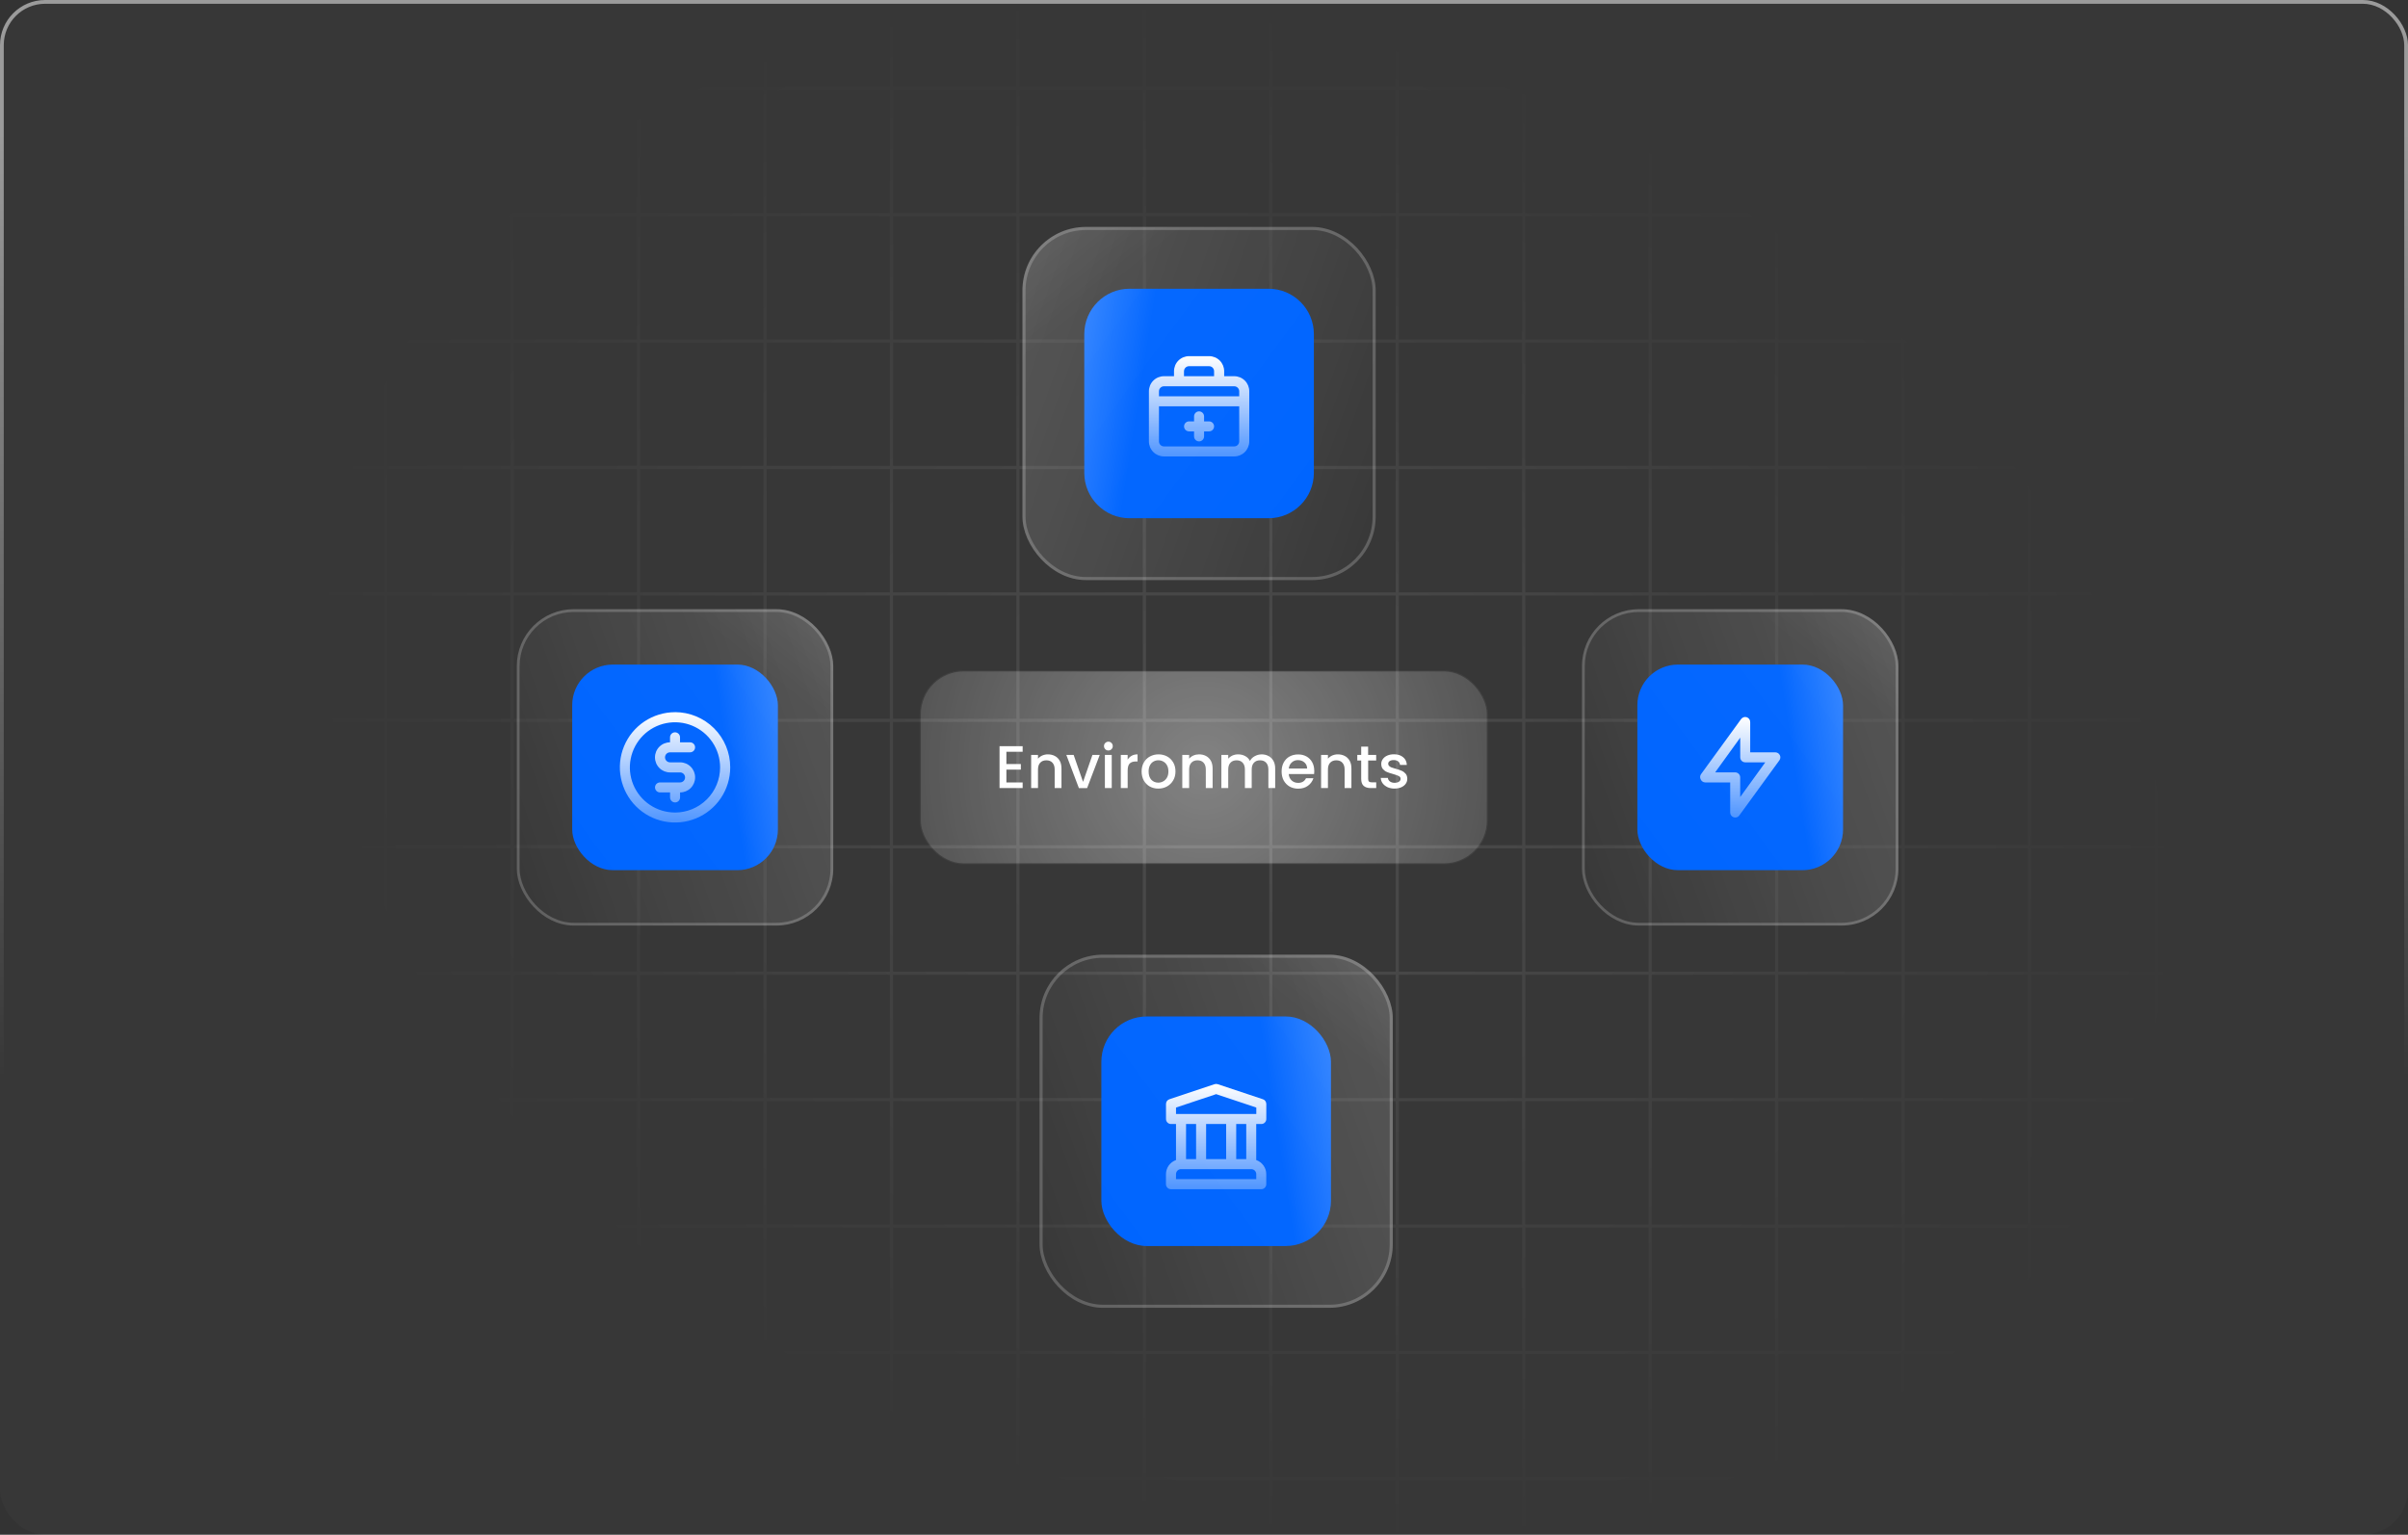
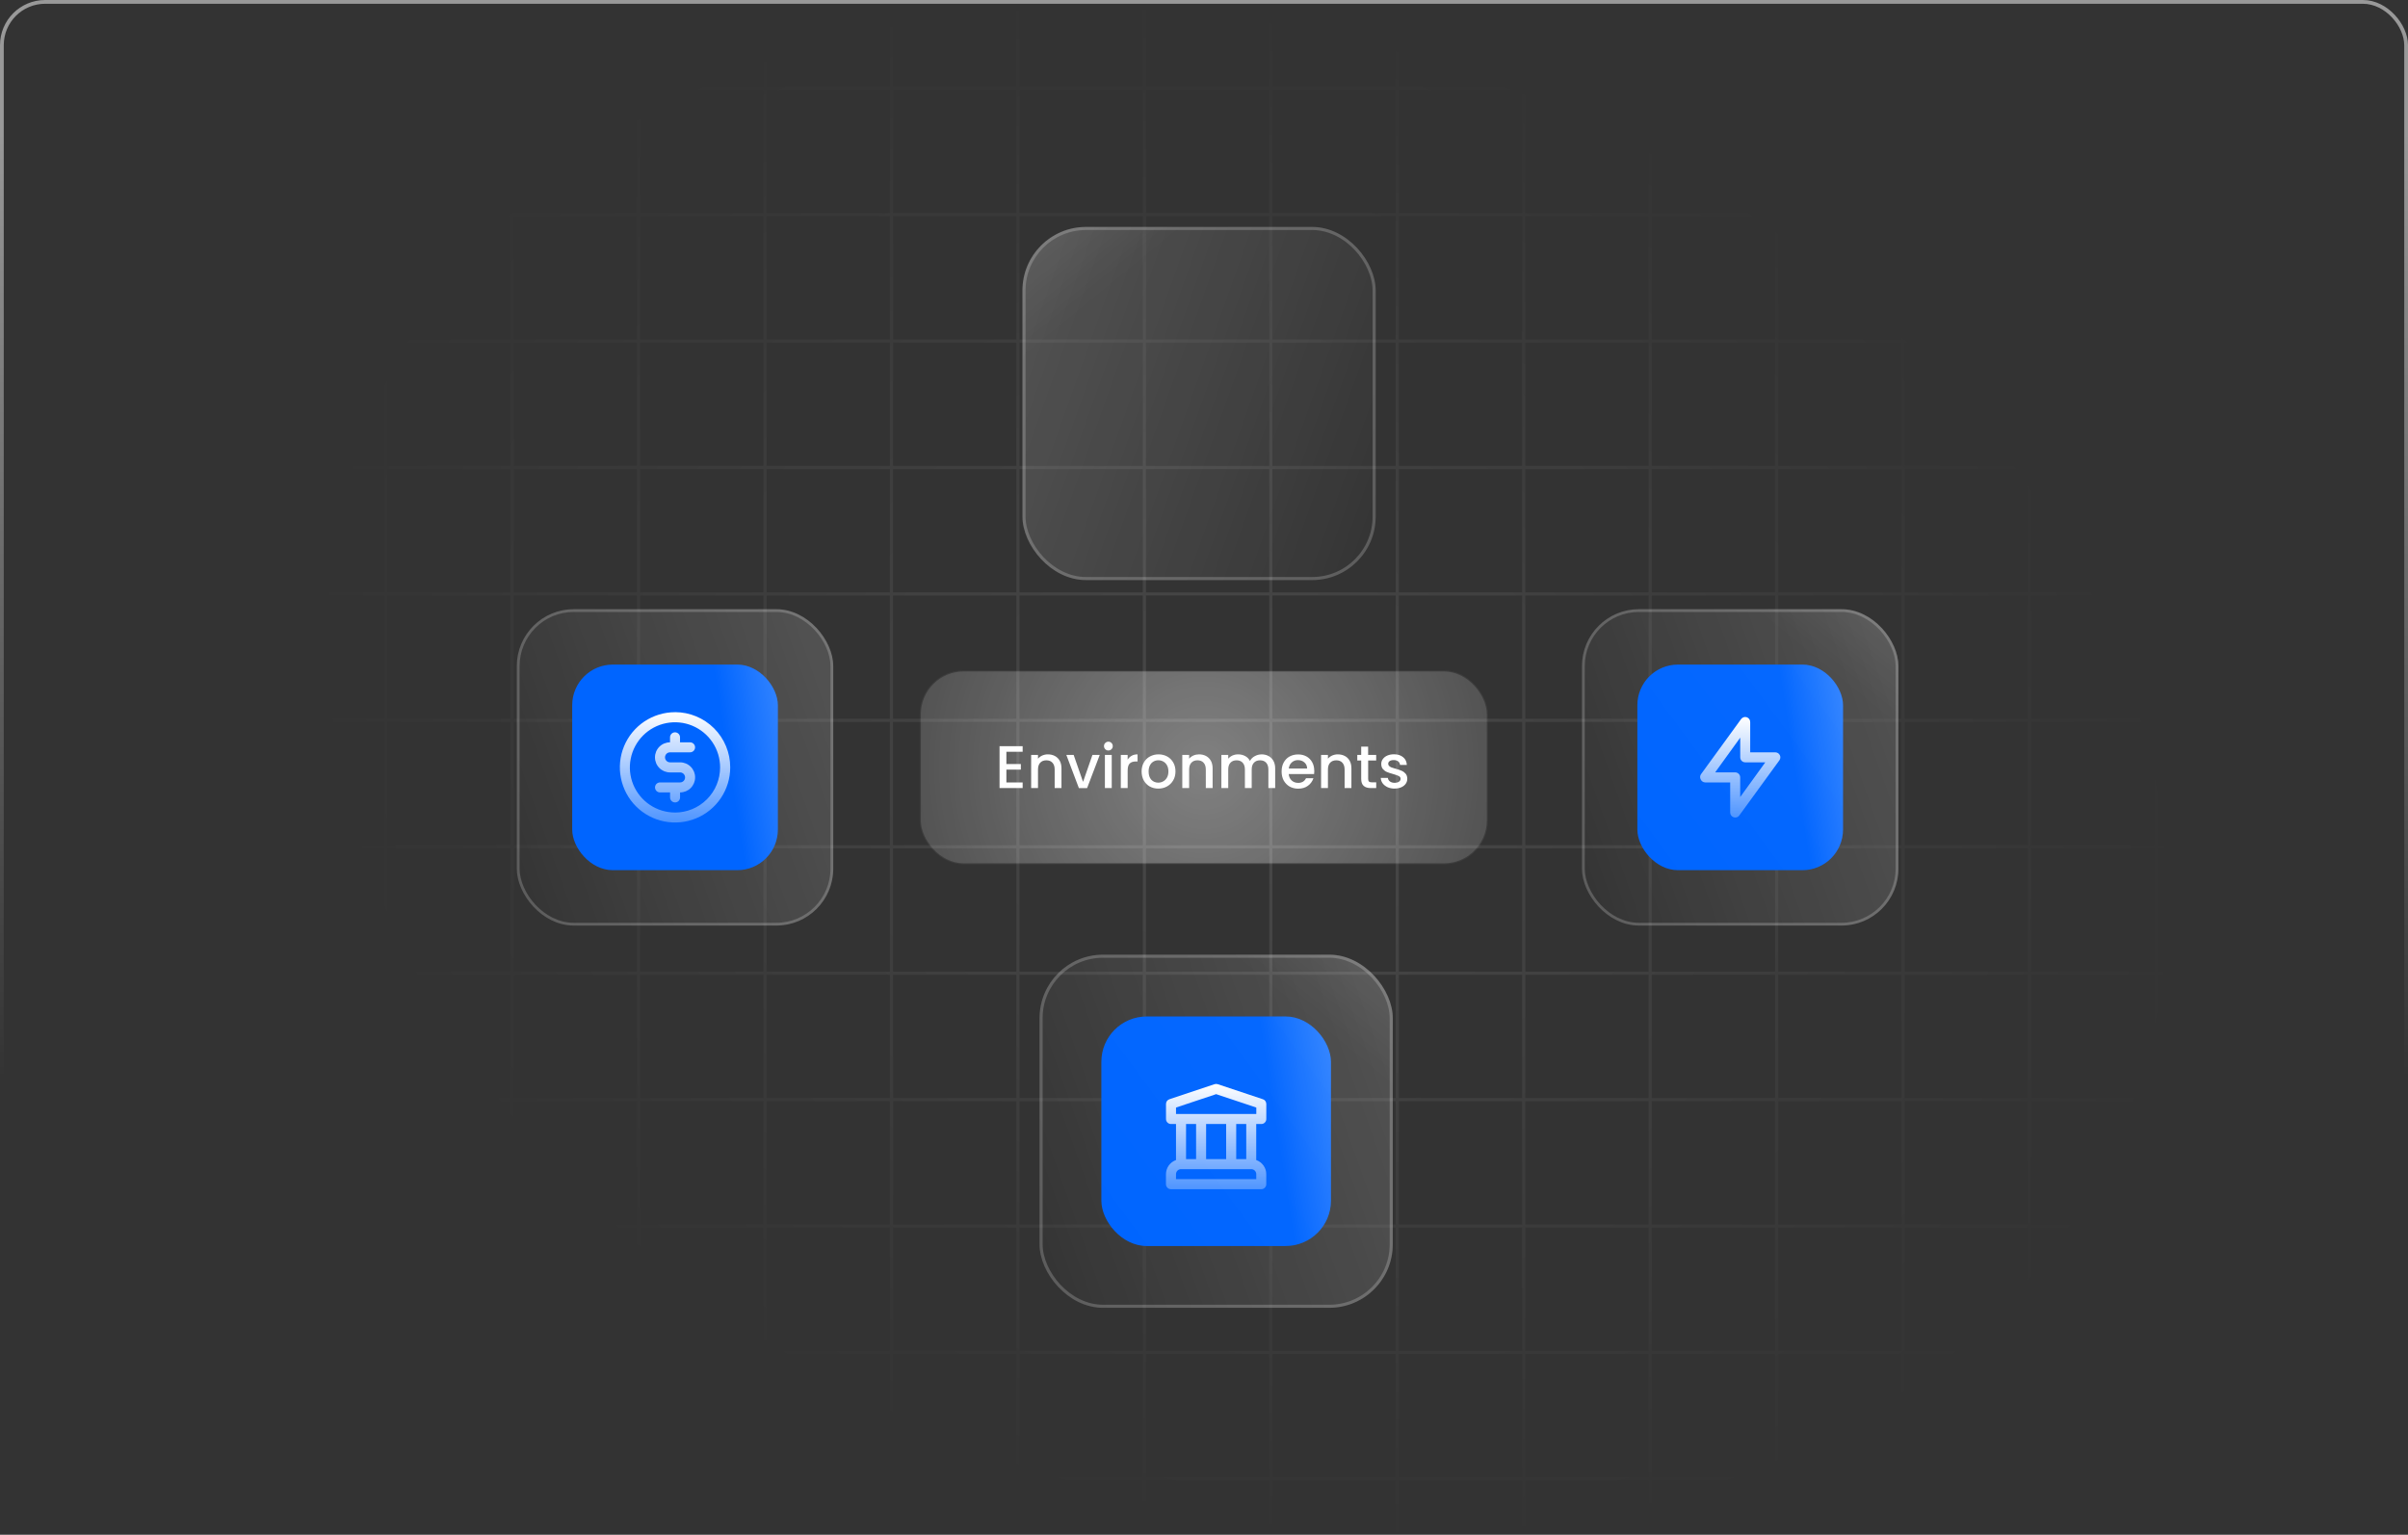
<svg xmlns="http://www.w3.org/2000/svg" id="Layer_1" viewBox="0 0 640 408">
  <rect x="0" y="0" width="640" height="408" fill="#333333" stroke="none" />
  <defs>
    <style>
      .cls-1, .cls-2, .cls-3, .cls-4 {
        fill: none;
      }

      .cls-5 {
        fill: url(#linear-gradient-19);
      }

      .cls-5, .cls-6, .cls-7, .cls-8, .cls-9, .cls-10, .cls-11, .cls-12, .cls-13 {
        fill-opacity: .5;
      }

      .cls-6 {
        fill: url(#linear-gradient-14);
      }

      .cls-7 {
        fill: url(#linear-gradient-17);
      }

      .cls-8 {
        fill: url(#linear-gradient-12);
      }

      .cls-14 {
        fill: url(#linear-gradient-18);
      }

      .cls-14, .cls-15, .cls-16, .cls-17 {
        fill-opacity: .05;
      }

      .cls-15 {
        fill: url(#linear-gradient-13);
      }

      .cls-18 {
        fill: url(#linear-gradient-16);
      }

      .cls-18, .cls-19, .cls-20, .cls-21 {
        fill-opacity: .3;
      }

      .cls-19 {
        fill: url(#linear-gradient-11);
      }

      .cls-22 {
        fill: url(#linear-gradient-5);
      }

      .cls-23 {
        fill: #0065ff;
      }

      .cls-2 {
        stroke-width: .74px;
      }

      .cls-2, .cls-3 {
        stroke: rgba(255, 255, 255, .2);
      }

      .cls-3 {
        stroke-width: .82px;
      }

      .cls-4 {
        stroke: url(#linear-gradient-21);
        stroke-opacity: .5;
      }

      .cls-24 {
        clip-path: url(#clippath-19);
      }

      .cls-25 {
        clip-path: url(#clippath-11);
      }

      .cls-26 {
        clip-path: url(#clippath-15);
      }

      .cls-27 {
        clip-path: url(#clippath-7);
      }

      .cls-28 {
        fill: #fff;
      }

      .cls-29 {
        fill: rgba(255, 255, 255, .05);
      }

      .cls-9 {
        fill: url(#radial-gradient-2);
      }

      .cls-30 {
        fill: url(#linear-gradient-10);
      }

      .cls-31 {
        fill: url(#linear-gradient-20);
      }

      .cls-32 {
        fill: url(#linear-gradient-15);
      }

      .cls-33 {
        fill: url(#radial-gradient);
        fill-opacity: .6;
        opacity: .6;
      }

      .cls-34 {
        fill: rgba(255, 255, 255, .02);
      }

      .cls-20 {
        fill: url(#linear-gradient);
      }

      .cls-35 {
        clip-path: url(#clippath);
      }

      .cls-21 {
        fill: url(#linear-gradient-6);
      }

      .cls-16 {
        fill: url(#linear-gradient-3);
      }

      .cls-17 {
        fill: url(#linear-gradient-8);
      }

      .cls-10 {
        fill: url(#linear-gradient-2);
      }

      .cls-11 {
        fill: url(#linear-gradient-4);
      }

      .cls-12 {
        fill: url(#linear-gradient-9);
      }

      .cls-13 {
        fill: url(#linear-gradient-7);
      }
    </style>
    <clipPath id="clippath">
      <rect class="cls-1" width="640" height="408" rx="12" ry="12" />
    </clipPath>
    <radialGradient id="radial-gradient" cx="-636.18" cy="744.6" fx="-636.18" fy="744.6" r="1" gradientTransform="translate(97495.8 195825.88) rotate(21.44) scale(254.56 -196.84)" gradientUnits="userSpaceOnUse">
      <stop offset="0" stop-color="#fff" stop-opacity=".3" />
      <stop offset="1" stop-color="#fff" stop-opacity="0" />
    </radialGradient>
    <clipPath id="clippath-1">
      <rect class="cls-1" x="244.46" y="178.21" width="151" height="51.58" rx="11.67" ry="11.67" />
    </clipPath>
    <radialGradient id="radial-gradient-2" cx="319.96" cy="204" fx="319.96" fy="204" r="114.69" gradientUnits="userSpaceOnUse">
      <stop offset="0" stop-color="#fff" stop-opacity=".7" />
      <stop offset="1" stop-color="#fff" stop-opacity="0" />
    </radialGradient>
    <clipPath id="clippath-4">
      <rect class="cls-1" x="137.36" y="161.95" width="84.1" height="84.1" rx="15.12" ry="15.12" />
    </clipPath>
    <linearGradient id="linear-gradient" x1="-1280.88" y1="383.92" x2="-1182.98" y2="349.13" gradientTransform="translate(-1056.54 571.95) rotate(-180)" gradientUnits="userSpaceOnUse">
      <stop offset="0" stop-color="#fff" stop-opacity=".5" />
      <stop offset="1" stop-color="#fff" stop-opacity="0" />
    </linearGradient>
    <linearGradient id="linear-gradient-2" x1="-1258.04" y1="394.89" x2="-1325.96" y2="477.74" gradientTransform="translate(-1056.54 571.95) rotate(-180)" gradientUnits="userSpaceOnUse">
      <stop offset="0" stop-color="#fff" stop-opacity="0" />
      <stop offset="1" stop-color="#fff" stop-opacity=".7" />
    </linearGradient>
    <clipPath id="clippath-7">
      <rect class="cls-1" x="152.08" y="176.67" width="54.66" height="54.66" rx="10.8" ry="10.8" />
    </clipPath>
    <linearGradient id="linear-gradient-3" x1="209.04" y1="227.76" x2="151.3" y2="185.35" gradientTransform="translate(0 410) scale(1 -1)" gradientUnits="userSpaceOnUse">
      <stop offset="0" stop-color="#fff" stop-opacity=".5" />
      <stop offset="1" stop-color="#fff" stop-opacity="0" />
    </linearGradient>
    <linearGradient id="linear-gradient-4" x1="193.53" y1="208.22" x2="222.35" y2="212.75" gradientTransform="translate(0 410) scale(1 -1)" gradientUnits="userSpaceOnUse">
      <stop offset="0" stop-color="#fff" stop-opacity="0" />
      <stop offset="1" stop-color="#fff" stop-opacity=".7" />
    </linearGradient>
    <linearGradient id="linear-gradient-5" x1="179.41" y1="178.33" x2="179.41" y2="220.67" gradientTransform="translate(0 410) scale(1 -1)" gradientUnits="userSpaceOnUse">
      <stop offset="0" stop-color="#fff" stop-opacity="0" />
      <stop offset="1" stop-color="#fff" />
    </linearGradient>
    <clipPath id="clippath-8">
      <rect class="cls-1" x="420.46" y="161.95" width="84.1" height="84.1" rx="15.12" ry="15.12" />
    </clipPath>
    <linearGradient id="linear-gradient-6" x1="-1280.88" y1="383.92" x2="-1182.98" y2="349.13" gradientTransform="translate(-773.44 571.95) rotate(-180)" gradientUnits="userSpaceOnUse">
      <stop offset="0" stop-color="#fff" stop-opacity=".5" />
      <stop offset="1" stop-color="#fff" stop-opacity="0" />
    </linearGradient>
    <linearGradient id="linear-gradient-7" x1="-1258.04" y1="394.89" x2="-1325.96" y2="477.74" gradientTransform="translate(-773.44 571.95) rotate(-180)" gradientUnits="userSpaceOnUse">
      <stop offset="0" stop-color="#fff" stop-opacity="0" />
      <stop offset="1" stop-color="#fff" stop-opacity=".7" />
    </linearGradient>
    <clipPath id="clippath-11">
      <rect class="cls-1" x="435.18" y="176.67" width="54.66" height="54.66" rx="10.8" ry="10.8" />
    </clipPath>
    <linearGradient id="linear-gradient-8" x1="492.14" y1="227.76" x2="434.4" y2="185.35" gradientTransform="translate(0 410) scale(1 -1)" gradientUnits="userSpaceOnUse">
      <stop offset="0" stop-color="#fff" stop-opacity=".5" />
      <stop offset="1" stop-color="#fff" stop-opacity="0" />
    </linearGradient>
    <linearGradient id="linear-gradient-9" x1="476.63" y1="208.22" x2="505.45" y2="212.75" gradientTransform="translate(0 410) scale(1 -1)" gradientUnits="userSpaceOnUse">
      <stop offset="0" stop-color="#fff" stop-opacity="0" />
      <stop offset="1" stop-color="#fff" stop-opacity=".7" />
    </linearGradient>
    <linearGradient id="linear-gradient-10" x1="462.52" y1="180.82" x2="462.52" y2="219.4" gradientTransform="translate(0 410) scale(1 -1)" gradientUnits="userSpaceOnUse">
      <stop offset="0" stop-color="#fff" stop-opacity="0" />
      <stop offset="1" stop-color="#fff" />
    </linearGradient>
    <clipPath id="clippath-12">
      <rect class="cls-1" x="271.75" y="60.33" width="93.88" height="93.88" rx="16.88" ry="16.88" />
    </clipPath>
    <linearGradient id="linear-gradient-11" x1="268.54" y1="320.55" x2="377.83" y2="281.72" gradientTransform="translate(0 410) scale(1 -1)" gradientUnits="userSpaceOnUse">
      <stop offset="0" stop-color="#fff" stop-opacity=".5" />
      <stop offset="1" stop-color="#fff" stop-opacity="0" />
    </linearGradient>
    <linearGradient id="linear-gradient-12" x1="294.04" y1="332.8" x2="218.21" y2="425.29" gradientTransform="translate(0 410) scale(1 -1)" gradientUnits="userSpaceOnUse">
      <stop offset="0" stop-color="#fff" stop-opacity="0" />
      <stop offset="1" stop-color="#fff" stop-opacity=".7" />
    </linearGradient>
    <clipPath id="clippath-15">
-       <path class="cls-1" d="M300.24,76.76h36.91c6.65,0,12.05,5.4,12.05,12.05v36.91c0,6.65-5.4,12.05-12.05,12.05h-36.91c-6.65,0-12.05-5.4-12.05-12.05v-36.91c0-6.65,5.4-12.05,12.05-12.05Z" />
-     </clipPath>
+       </clipPath>
    <linearGradient id="linear-gradient-13" x1="285.61" y1="327.03" x2="350.07" y2="279.69" gradientTransform="translate(0 410) scale(1 -1)" gradientUnits="userSpaceOnUse">
      <stop offset="0" stop-color="#fff" stop-opacity=".5" />
      <stop offset="1" stop-color="#fff" stop-opacity="0" />
    </linearGradient>
    <linearGradient id="linear-gradient-14" x1="302.93" y1="305.21" x2="270.75" y2="310.28" gradientTransform="translate(0 410) scale(1 -1)" gradientUnits="userSpaceOnUse">
      <stop offset="0" stop-color="#fff" stop-opacity="0" />
      <stop offset="1" stop-color="#fff" stop-opacity=".7" />
    </linearGradient>
    <linearGradient id="linear-gradient-15" x1="318.69" y1="276.83" x2="318.69" y2="315.32" gradientTransform="translate(0 410) scale(1 -1)" gradientUnits="userSpaceOnUse">
      <stop offset="0" stop-color="#fff" stop-opacity="0" />
      <stop offset="1" stop-color="#fff" />
    </linearGradient>
    <clipPath id="clippath-16">
      <rect class="cls-1" x="276.29" y="253.79" width="93.88" height="93.88" rx="16.88" ry="16.88" />
    </clipPath>
    <linearGradient id="linear-gradient-16" x1="-1281.21" y1="380.88" x2="-1171.93" y2="342.05" gradientTransform="translate(-907.83 663.79) rotate(-180)" gradientUnits="userSpaceOnUse">
      <stop offset="0" stop-color="#fff" stop-opacity=".5" />
      <stop offset="1" stop-color="#fff" stop-opacity="0" />
    </linearGradient>
    <linearGradient id="linear-gradient-17" x1="-1255.72" y1="393.13" x2="-1331.54" y2="485.62" gradientTransform="translate(-907.83 663.79) rotate(-180)" gradientUnits="userSpaceOnUse">
      <stop offset="0" stop-color="#fff" stop-opacity="0" />
      <stop offset="1" stop-color="#fff" stop-opacity=".7" />
    </linearGradient>
    <clipPath id="clippath-19">
      <rect class="cls-1" x="292.72" y="270.22" width="61.02" height="61.02" rx="12.05" ry="12.05" />
    </clipPath>
    <linearGradient id="linear-gradient-18" x1="356.31" y1="133.57" x2="291.85" y2="86.23" gradientTransform="translate(0 410) scale(1 -1)" gradientUnits="userSpaceOnUse">
      <stop offset="0" stop-color="#fff" stop-opacity=".5" />
      <stop offset="1" stop-color="#fff" stop-opacity="0" />
    </linearGradient>
    <linearGradient id="linear-gradient-19" x1="339" y1="111.76" x2="371.17" y2="116.82" gradientTransform="translate(0 410) scale(1 -1)" gradientUnits="userSpaceOnUse">
      <stop offset="0" stop-color="#fff" stop-opacity="0" />
      <stop offset="1" stop-color="#fff" stop-opacity=".7" />
    </linearGradient>
    <linearGradient id="linear-gradient-20" x1="323.23" y1="81.45" x2="323.23" y2="121.86" gradientTransform="translate(0 410) scale(1 -1)" gradientUnits="userSpaceOnUse">
      <stop offset="0" stop-color="#fff" stop-opacity="0" />
      <stop offset="1" stop-color="#fff" />
    </linearGradient>
    <linearGradient id="linear-gradient-21" x1="320" y1="410" x2="320" y2="123.46" gradientTransform="translate(0 410) scale(1 -1)" gradientUnits="userSpaceOnUse">
      <stop offset=".12" stop-color="#fff" />
      <stop offset="1" stop-color="#fff" stop-opacity="0" />
    </linearGradient>
  </defs>
  <g class="cls-35">
    <g>
-       <rect class="cls-34" width="640" height="408" rx="12" ry="12" />
      <path class="cls-33" d="M35.71-44.18h32.77v-42.96h.84v42.96h32.77v-42.96h.84v42.96h32.77v-42.96h.84v42.96h32.77v-42.96h.84v42.96h32.77v-42.96h.84v42.96h32.77v-42.96h.84v42.96h32.77v-42.96h.84v42.96h32.77v-42.96h.84v42.96h32.77v-42.96h.84v42.96h32.77v-42.96h.84v42.96h32.77v-42.96h.84v42.96h32.77v-42.96h.84v42.96h32.77v-42.96h.84v42.96h32.77v-42.96h.84v42.96h32.77v-42.96h.84v42.96h32.77v-42.96h.84v42.96h32.77v-42.96h.84v42.96h34.87v.84h-34.87V-10.57h34.87v.84h-34.87V23.04h34.87v.84h-34.87v32.77h34.87v.84h-34.87v32.77h34.87v.84h-34.87v32.77h34.87v.84h-34.87v32.77h34.87v.84h-34.87v32.77h34.87v.84h-34.87v32.77h34.87v.84h-34.87v32.77h34.87v.84h-34.87v32.77h34.87v.84h-34.87v32.77h34.87v.84h-34.87v32.77h34.87v.84h-34.87v32.77h34.87v.84h-34.87v32.77h34.87v.84h-34.87v45.26h-.84v-45.26h-32.77v45.26h-.84v-45.26h-32.77v45.26h-.84v-45.26h-32.77v45.26h-.84v-45.26h-32.77v45.26h-.84v-45.26h-32.77v45.26h-.84v-45.26h-32.77v45.26h-.84v-45.26h-32.77v45.26h-.84v-45.26h-32.77v45.26h-.84v-45.26h-32.77v45.26h-.84v-45.26h-32.77v45.26h-.84v-45.26h-32.77v45.26h-.84v-45.26h-32.77v45.26h-.84v-45.26h-32.77v45.26h-.84v-45.26h-32.77v45.26h-.84v-45.26h-32.77v45.26h-.84v-45.26h-32.77v45.26h-.84v-45.26h-32.77v45.26h-.84v-45.26H0v-.84h34.87v-32.77H0v-.84h34.87v-32.77H0v-.84h34.87v-32.77H0v-.84h34.87v-32.77H0v-.84h34.87v-32.77H0v-.84h34.87v-32.77H0v-.84h34.87v-32.77H0v-.84h34.87v-32.77H0v-.84h34.87v-32.77H0v-.84h34.87v-32.77H0v-.84h34.87v-32.77H0v-.84h34.87V23.88H0v-.84h34.87V-9.73H0v-.84h34.87v-32.77H0v-.84h34.87v-42.96h.84v42.96ZM35.71,426.34h32.77v-32.77h-32.77v32.77ZM69.32,426.34h32.77v-32.77h-32.77v32.77ZM102.92,426.34h32.77v-32.77h-32.77v32.77ZM136.53,426.34h32.77v-32.77h-32.77v32.77ZM170.14,426.34h32.77v-32.77h-32.77v32.77ZM203.75,426.34h32.77v-32.77h-32.77v32.77ZM237.36,426.34h32.77v-32.77h-32.77v32.77ZM270.97,426.34h32.77v-32.77h-32.77v32.77ZM304.58,426.34h32.77v-32.77h-32.77v32.77ZM338.18,426.34h32.77v-32.77h-32.77v32.77ZM371.79,426.34h32.77v-32.77h-32.77v32.77ZM405.4,426.34h32.77v-32.77h-32.77v32.77ZM439.01,426.34h32.77v-32.77h-32.77v32.77ZM472.62,426.34h32.77v-32.77h-32.77v32.77ZM506.23,426.34h32.77v-32.77h-32.77v32.77ZM539.83,426.34h32.77v-32.77h-32.77v32.77ZM573.44,426.34h32.77v-32.77h-32.77v32.77ZM35.71,392.73h32.77v-32.77h-32.77v32.77ZM69.32,392.73h32.77v-32.77h-32.77v32.77ZM102.92,392.73h32.77v-32.77h-32.77v32.77ZM136.53,392.73h32.77v-32.77h-32.77v32.77ZM170.14,392.73h32.77v-32.77h-32.77v32.77ZM203.75,392.73h32.77v-32.77h-32.77v32.77ZM237.36,392.73h32.77v-32.77h-32.77v32.77ZM270.97,392.73h32.77v-32.77h-32.77v32.77ZM304.58,392.73h32.77v-32.77h-32.77v32.77ZM338.18,392.73h32.77v-32.77h-32.77v32.77ZM371.79,392.73h32.77v-32.77h-32.77v32.77ZM405.4,392.73h32.77v-32.77h-32.77v32.77ZM439.01,392.73h32.77v-32.77h-32.77v32.77ZM472.62,392.73h32.77v-32.77h-32.77v32.77ZM506.23,392.73h32.77v-32.77h-32.77v32.77ZM539.83,392.73h32.77v-32.77h-32.77v32.77ZM573.44,392.73h32.77v-32.77h-32.77v32.77ZM35.71,359.12h32.77v-32.77h-32.77v32.77ZM69.32,359.12h32.77v-32.77h-32.77v32.77ZM102.92,359.12h32.77v-32.77h-32.77v32.77ZM136.53,359.12h32.77v-32.77h-32.77v32.77ZM170.14,359.12h32.77v-32.77h-32.77v32.77ZM203.75,359.12h32.77v-32.77h-32.77v32.77ZM237.36,359.12h32.77v-32.77h-32.77v32.77ZM270.97,359.12h32.77v-32.77h-32.77v32.77ZM304.58,359.12h32.77v-32.77h-32.77v32.77ZM338.18,359.12h32.77v-32.77h-32.77v32.77ZM371.79,359.12h32.77v-32.77h-32.77v32.77ZM405.4,359.12h32.77v-32.77h-32.77v32.77ZM439.01,359.12h32.77v-32.77h-32.77v32.77ZM472.62,359.12h32.77v-32.77h-32.77v32.77ZM506.23,359.12h32.77v-32.77h-32.77v32.77ZM539.83,359.12h32.77v-32.77h-32.77v32.77ZM573.44,359.12h32.77v-32.77h-32.77v32.77ZM35.71,325.51h32.77v-32.77h-32.77v32.77ZM69.32,325.51h32.77v-32.77h-32.77v32.77ZM102.92,325.51h32.77v-32.77h-32.77v32.77ZM136.53,325.51h32.77v-32.77h-32.77v32.77ZM170.14,325.51h32.77v-32.77h-32.77v32.77ZM203.75,325.51h32.77v-32.77h-32.77v32.77ZM237.36,325.51h32.77v-32.77h-32.77v32.77ZM270.97,325.51h32.77v-32.77h-32.77v32.77ZM304.58,325.51h32.77v-32.77h-32.77v32.77ZM338.18,325.51h32.77v-32.77h-32.77v32.77ZM371.79,325.51h32.77v-32.77h-32.77v32.77ZM405.4,325.51h32.77v-32.77h-32.77v32.77ZM439.01,325.51h32.77v-32.77h-32.77v32.77ZM472.62,325.51h32.77v-32.77h-32.77v32.77ZM506.23,325.51h32.77v-32.77h-32.77v32.77ZM539.83,325.51h32.77v-32.77h-32.77v32.77ZM573.44,325.51h32.77v-32.77h-32.77v32.77ZM35.71,291.91h32.77v-32.77h-32.77v32.77ZM69.32,291.91h32.77v-32.77h-32.77v32.77ZM102.92,291.91h32.77v-32.77h-32.77v32.77ZM136.53,291.91h32.77v-32.77h-32.77v32.77ZM170.14,291.91h32.77v-32.77h-32.77v32.77ZM203.75,291.91h32.77v-32.77h-32.77v32.77ZM237.36,291.91h32.77v-32.77h-32.77v32.77ZM270.97,291.91h32.77v-32.77h-32.77v32.77ZM304.58,291.91h32.77v-32.77h-32.77v32.77ZM338.18,291.91h32.77v-32.77h-32.77v32.77ZM371.79,291.91h32.77v-32.77h-32.77v32.77ZM405.4,291.91h32.77v-32.77h-32.77v32.77ZM439.01,291.91h32.77v-32.77h-32.77v32.77ZM472.62,291.91h32.77v-32.77h-32.77v32.77ZM506.23,291.91h32.77v-32.77h-32.77v32.77ZM539.83,291.91h32.77v-32.77h-32.77v32.77ZM573.44,291.91h32.77v-32.77h-32.77v32.77ZM35.71,258.3h32.77v-32.77h-32.77v32.77ZM69.32,258.3h32.77v-32.77h-32.77v32.77ZM102.92,258.3h32.77v-32.77h-32.77v32.77ZM136.53,258.3h32.77v-32.77h-32.77v32.77ZM170.14,258.3h32.77v-32.77h-32.77v32.77ZM203.75,258.3h32.77v-32.77h-32.77v32.77ZM237.36,258.3h32.77v-32.77h-32.77v32.77ZM270.97,258.3h32.77v-32.77h-32.77v32.77ZM304.58,258.3h32.77v-32.77h-32.77v32.77ZM338.18,258.3h32.77v-32.77h-32.77v32.77ZM371.79,258.3h32.77v-32.77h-32.77v32.77ZM405.4,258.3h32.77v-32.77h-32.77v32.77ZM439.01,258.3h32.77v-32.77h-32.77v32.77ZM472.62,258.3h32.77v-32.77h-32.77v32.77ZM506.23,258.3h32.77v-32.77h-32.77v32.77ZM539.83,258.3h32.77v-32.77h-32.77v32.77ZM573.44,258.3h32.77v-32.77h-32.77v32.77ZM35.71,224.69h32.77v-32.77h-32.77v32.77ZM69.32,224.69h32.77v-32.77h-32.77v32.77ZM102.92,224.69h32.77v-32.77h-32.77v32.77ZM136.53,224.69h32.77v-32.77h-32.77v32.77ZM170.14,224.69h32.77v-32.77h-32.77v32.77ZM203.75,224.69h32.77v-32.77h-32.77v32.77ZM237.36,224.69h32.77v-32.77h-32.77v32.77ZM270.97,224.69h32.77v-32.77h-32.77v32.77ZM304.58,224.69h32.77v-32.77h-32.77v32.77ZM338.18,224.69h32.77v-32.77h-32.77v32.77ZM371.79,224.69h32.77v-32.77h-32.77v32.77ZM405.4,224.69h32.77v-32.77h-32.77v32.77ZM439.01,224.69h32.77v-32.77h-32.77v32.77ZM472.62,224.69h32.77v-32.77h-32.77v32.77ZM506.23,224.69h32.77v-32.77h-32.77v32.77ZM539.83,224.69h32.77v-32.77h-32.77v32.77ZM573.44,224.69h32.77v-32.77h-32.77v32.77ZM35.71,191.08h32.77v-32.77h-32.77v32.77ZM69.32,191.08h32.77v-32.77h-32.77v32.77ZM102.92,191.08h32.77v-32.77h-32.77v32.77ZM136.53,191.08h32.77v-32.77h-32.77v32.77ZM170.14,191.08h32.77v-32.77h-32.77v32.77ZM203.75,191.08h32.77v-32.77h-32.77v32.77ZM237.36,191.08h32.77v-32.77h-32.77v32.77ZM270.97,191.08h32.77v-32.77h-32.77v32.77ZM304.58,191.08h32.77v-32.77h-32.77v32.77ZM338.18,191.08h32.77v-32.77h-32.77v32.77ZM371.79,191.08h32.77v-32.77h-32.77v32.77ZM405.4,191.08h32.77v-32.77h-32.77v32.77ZM439.01,191.08h32.77v-32.77h-32.77v32.77ZM472.62,191.08h32.77v-32.77h-32.77v32.77ZM506.23,191.08h32.77v-32.77h-32.77v32.77ZM539.83,191.08h32.77v-32.77h-32.77v32.77ZM573.44,191.08h32.77v-32.77h-32.77v32.77ZM35.71,157.47h32.77v-32.77h-32.77v32.77ZM69.32,157.47h32.77v-32.77h-32.77v32.77ZM102.92,157.47h32.77v-32.77h-32.77v32.77ZM136.53,157.47h32.77v-32.77h-32.77v32.77ZM170.14,157.47h32.77v-32.77h-32.77v32.77ZM203.75,157.47h32.77v-32.77h-32.77v32.77ZM237.36,157.47h32.77v-32.77h-32.77v32.77ZM270.97,157.47h32.77v-32.77h-32.77v32.77ZM304.58,157.47h32.77v-32.77h-32.77v32.77ZM338.18,157.47h32.77v-32.77h-32.77v32.77ZM371.79,157.47h32.77v-32.77h-32.77v32.77ZM405.4,157.47h32.77v-32.77h-32.77v32.77ZM439.01,157.47h32.77v-32.77h-32.77v32.77ZM472.62,157.47h32.77v-32.77h-32.77v32.77ZM506.23,157.47h32.77v-32.77h-32.77v32.77ZM539.83,157.47h32.77v-32.77h-32.77v32.77ZM573.44,157.47h32.77v-32.77h-32.77v32.77ZM35.71,123.86h32.77v-32.77h-32.77v32.77ZM69.32,123.86h32.77v-32.77h-32.77v32.77ZM102.92,123.86h32.77v-32.77h-32.77v32.77ZM136.53,123.86h32.77v-32.77h-32.77v32.77ZM170.14,123.86h32.77v-32.77h-32.77v32.77ZM203.75,123.86h32.77v-32.77h-32.77v32.77ZM237.36,123.86h32.77v-32.77h-32.77v32.77ZM270.97,123.86h32.77v-32.77h-32.77v32.77ZM304.58,123.86h32.77v-32.77h-32.77v32.77ZM338.18,123.86h32.77v-32.77h-32.77v32.77ZM371.79,123.86h32.77v-32.77h-32.77v32.77ZM405.4,123.86h32.77v-32.77h-32.77v32.77ZM439.01,123.86h32.77v-32.77h-32.77v32.77ZM472.62,123.86h32.77v-32.77h-32.77v32.77ZM506.23,123.86h32.77v-32.77h-32.77v32.77ZM539.83,123.86h32.77v-32.77h-32.77v32.77ZM573.44,123.86h32.77v-32.77h-32.77v32.77ZM35.71,90.25h32.77v-32.77h-32.77v32.77ZM69.32,90.25h32.77v-32.77h-32.77v32.77ZM102.92,90.25h32.77v-32.77h-32.77v32.77ZM136.53,90.25h32.77v-32.77h-32.77v32.77ZM170.14,90.25h32.77v-32.77h-32.77v32.77ZM203.75,90.25h32.77v-32.77h-32.77v32.77ZM237.36,90.25h32.77v-32.77h-32.77v32.77ZM270.97,90.25h32.77v-32.77h-32.77v32.77ZM304.58,90.25h32.77v-32.77h-32.77v32.77ZM338.18,90.25h32.77v-32.77h-32.77v32.77ZM371.79,90.25h32.77v-32.77h-32.77v32.77ZM405.4,90.25h32.77v-32.77h-32.77v32.77ZM439.01,90.25h32.77v-32.77h-32.77v32.77ZM472.62,90.25h32.77v-32.77h-32.77v32.77ZM506.23,90.25h32.77v-32.77h-32.77v32.77ZM539.83,90.25h32.77v-32.77h-32.77v32.77ZM573.44,90.25h32.77v-32.77h-32.77v32.77ZM35.71,56.65h32.77V23.88h-32.77v32.77ZM69.32,56.65h32.77V23.88h-32.77v32.77ZM102.92,56.65h32.77V23.88h-32.77v32.77ZM136.53,56.65h32.77V23.88h-32.77v32.77ZM170.14,56.65h32.77V23.88h-32.77v32.77ZM203.75,56.65h32.77V23.88h-32.77v32.77ZM237.36,56.65h32.77V23.88h-32.77v32.77ZM270.97,56.65h32.77V23.88h-32.77v32.77ZM304.58,56.65h32.77V23.88h-32.77v32.77ZM338.18,56.65h32.77V23.88h-32.77v32.77ZM371.79,56.65h32.77V23.88h-32.77v32.77ZM405.4,56.65h32.77V23.88h-32.77v32.77ZM439.01,56.65h32.77V23.88h-32.77v32.77ZM472.62,56.65h32.77V23.88h-32.77v32.77ZM506.23,56.65h32.77V23.88h-32.77v32.77ZM539.83,56.65h32.77V23.88h-32.77v32.77ZM573.44,56.65h32.77V23.88h-32.77v32.77ZM35.71,23.04h32.77V-9.73h-32.77V23.04ZM69.32,23.04h32.77V-9.73h-32.77V23.04ZM102.92,23.04h32.77V-9.73h-32.77V23.04ZM136.53,23.04h32.77V-9.73h-32.77V23.04ZM170.14,23.04h32.77V-9.73h-32.77V23.04ZM203.75,23.04h32.77V-9.73h-32.77V23.04ZM237.36,23.04h32.77V-9.73h-32.77V23.04ZM270.97,23.04h32.77V-9.73h-32.77V23.04ZM304.58,23.04h32.77V-9.73h-32.77V23.04ZM338.18,23.04h32.77V-9.73h-32.77V23.04ZM371.79,23.04h32.77V-9.73h-32.77V23.04ZM405.4,23.04h32.77V-9.73h-32.77V23.04ZM439.01,23.04h32.77V-9.73h-32.77V23.04ZM472.62,23.04h32.77V-9.73h-32.77V23.04ZM506.23,23.04h32.77V-9.73h-32.77V23.04ZM539.83,23.04h32.77V-9.73h-32.77V23.04ZM573.44,23.04h32.77V-9.73h-32.77V23.04ZM35.71-10.57h32.77v-32.77h-32.77V-10.57ZM69.32-10.57h32.77v-32.77h-32.77V-10.57ZM102.92-10.57h32.77v-32.77h-32.77V-10.57ZM136.53-10.57h32.77v-32.77h-32.77V-10.57ZM170.14-10.57h32.77v-32.77h-32.77V-10.57ZM203.75-10.57h32.77v-32.77h-32.77V-10.57ZM237.36-10.57h32.77v-32.77h-32.77V-10.57ZM270.97-10.57h32.77v-32.77h-32.77V-10.57ZM304.58-10.57h32.77v-32.77h-32.77V-10.57ZM338.18-10.57h32.77v-32.77h-32.77V-10.57ZM371.79-10.57h32.77v-32.77h-32.77V-10.57ZM405.4-10.57h32.77v-32.77h-32.77V-10.57ZM439.01-10.57h32.77v-32.77h-32.77V-10.57ZM472.62-10.57h32.77v-32.77h-32.77V-10.57ZM506.23-10.57h32.77v-32.77h-32.77V-10.57ZM539.83-10.57h32.77v-32.77h-32.77V-10.57ZM573.44-10.57h32.77v-32.77h-32.77V-10.57Z" />
      <g>
        <rect class="cls-29" x="244.46" y="178.21" width="151" height="51.58" rx="11.67" ry="11.67" />
        <rect class="cls-9" x="244.75" y="178.5" width="150.41" height="51" rx="11.37" ry="11.37" />
        <path class="cls-28" d="M267.48,199.85v3.26h3.84v1.49h-3.84v3.41h4.32v1.49h-6.14v-11.14h6.14v1.49h-4.32ZM278.5,200.54c.69,0,1.31.14,1.86.43.55.29.99.72,1.3,1.28.31.56.46,1.25.46,2.05v5.2h-1.81v-4.93c0-.79-.2-1.39-.59-1.81-.39-.43-.93-.64-1.62-.64s-1.23.21-1.63.64c-.39.42-.59,1.02-.59,1.81v4.93h-1.82v-8.82h1.82v1.01c.3-.36.68-.64,1.14-.85.47-.2.96-.3,1.49-.3ZM287.85,207.87l2.5-7.18h1.94l-3.36,8.82h-2.18l-3.34-8.82h1.95l2.5,7.18ZM294.59,199.51c-.33,0-.61-.11-.83-.34s-.34-.5-.34-.83.11-.61.34-.83.5-.34.83-.34.59.11.82.34c.22.22.34.5.34.83s-.11.61-.34.83c-.22.22-.5.34-.82.34ZM295.48,200.68v8.82h-1.82v-8.82h1.82ZM299.7,201.96c.27-.45.62-.79,1.06-1.04.45-.26.98-.38,1.58-.38v1.89h-.46c-.71,0-1.26.18-1.63.54-.36.36-.54.99-.54,1.89v4.64h-1.82v-8.82h1.82v1.28ZM307.84,209.64c-.83,0-1.58-.19-2.26-.56-.67-.38-1.2-.92-1.58-1.6-.38-.69-.58-1.49-.58-2.4s.2-1.69.59-2.38c.39-.69.93-1.23,1.62-1.6.68-.37,1.45-.56,2.29-.56s1.61.19,2.29.56c.68.37,1.22.91,1.62,1.6.4.69.59,1.49.59,2.38s-.2,1.69-.61,2.38c-.4.69-.96,1.23-1.66,1.62-.69.37-1.46.56-2.3.56ZM307.84,208.06c.47,0,.91-.11,1.31-.34.42-.22.75-.56,1.01-1.01.26-.45.38-.99.38-1.63s-.12-1.18-.37-1.62c-.24-.45-.57-.78-.98-1.01-.4-.22-.84-.34-1.31-.34s-.91.11-1.31.34c-.39.22-.71.56-.94,1.01-.23.44-.35.98-.35,1.62,0,.95.24,1.69.72,2.21.49.51,1.1.77,1.84.77ZM318.67,200.54c.69,0,1.31.14,1.86.43.55.29.99.72,1.3,1.28.31.56.46,1.25.46,2.05v5.2h-1.81v-4.93c0-.79-.2-1.39-.59-1.81-.39-.43-.93-.64-1.62-.64s-1.23.21-1.63.64c-.39.42-.59,1.02-.59,1.81v4.93h-1.82v-8.82h1.82v1.01c.3-.36.68-.64,1.14-.85.47-.2.97-.3,1.49-.3ZM335.28,200.54c.69,0,1.31.14,1.86.43.55.29.99.72,1.3,1.28.32.56.48,1.25.48,2.05v5.2h-1.81v-4.93c0-.79-.2-1.39-.59-1.81-.39-.43-.93-.64-1.62-.64s-1.23.21-1.63.64c-.4.42-.59,1.02-.59,1.81v4.93h-1.81v-4.93c0-.79-.2-1.39-.59-1.81-.39-.43-.93-.64-1.62-.64s-1.23.21-1.63.64c-.4.42-.59,1.02-.59,1.81v4.93h-1.82v-8.82h1.82v1.01c.3-.36.68-.64,1.14-.85.46-.2.95-.3,1.47-.3.7,0,1.33.15,1.89.45s.98.73,1.28,1.3c.27-.53.68-.96,1.25-1.26.57-.32,1.17-.48,1.82-.48ZM349.32,204.88c0,.33-.02.63-.06.9h-6.74c.05.7.32,1.27.78,1.7s1.05.64,1.73.64c.98,0,1.68-.41,2.08-1.23h1.97c-.27.81-.75,1.48-1.46,2-.69.51-1.56.77-2.59.77-.84,0-1.6-.19-2.27-.56-.66-.38-1.18-.92-1.57-1.6-.37-.69-.56-1.49-.56-2.4s.18-1.7.54-2.38c.37-.69.89-1.23,1.55-1.6.67-.37,1.44-.56,2.3-.56s1.57.18,2.22.54c.65.36,1.16.88,1.52,1.54.36.65.54,1.4.54,2.26ZM347.41,204.3c-.01-.67-.25-1.21-.72-1.62s-1.05-.61-1.74-.61c-.63,0-1.17.2-1.62.61-.45.4-.71.93-.8,1.62h4.88ZM355.56,200.54c.69,0,1.31.14,1.86.43.56.29.99.72,1.3,1.28.31.56.46,1.25.46,2.05v5.2h-1.81v-4.93c0-.79-.2-1.39-.59-1.81-.39-.43-.93-.64-1.62-.64s-1.23.21-1.63.64c-.4.42-.59,1.02-.59,1.81v4.93h-1.82v-8.82h1.82v1.01c.3-.36.68-.64,1.14-.85.47-.2.96-.3,1.49-.3ZM363.63,202.17v4.88c0,.33.07.57.22.72.16.14.43.21.8.21h1.12v1.52h-1.44c-.82,0-1.45-.19-1.89-.58-.44-.38-.66-1.01-.66-1.87v-4.88h-1.04v-1.49h1.04v-2.19h1.84v2.19h2.14v1.49h-2.14ZM370.66,209.64c-.69,0-1.32-.12-1.87-.37-.54-.26-.98-.6-1.3-1.02-.32-.44-.49-.92-.51-1.46h1.89c.03.37.21.69.53.94.33.24.74.37,1.23.37s.91-.1,1.18-.29c.29-.2.43-.46.43-.77,0-.33-.16-.58-.48-.74-.31-.16-.81-.34-1.49-.53-.66-.18-1.2-.36-1.62-.53-.42-.17-.78-.43-1.09-.78-.3-.35-.45-.82-.45-1.39,0-.47.14-.9.42-1.28.28-.39.67-.7,1.18-.93.52-.22,1.12-.34,1.79-.34,1,0,1.81.26,2.42.77.62.5.95,1.19.99,2.06h-1.82c-.03-.4-.19-.71-.48-.94s-.68-.35-1.17-.35-.85.09-1.1.27c-.26.18-.38.42-.38.72,0,.24.09.43.26.59s.38.29.62.38c.24.09.61.2,1.09.34.64.17,1.16.35,1.57.53.42.17.77.43,1.07.77.3.34.45.79.46,1.36,0,.5-.14.95-.42,1.34s-.67.7-1.18.93c-.5.22-1.09.34-1.78.34Z" />
      </g>
      <g>
        <rect class="cls-20" x="137.36" y="161.95" width="84.1" height="84.1" rx="15.12" ry="15.12" />
-         <rect class="cls-10" x="137.36" y="161.95" width="84.1" height="84.1" rx="15.12" ry="15.12" />
        <rect class="cls-2" x="137.73" y="162.32" width="83.36" height="83.36" rx="14.75" ry="14.75" />
        <g class="cls-27">
          <g>
            <path class="cls-23" d="M152.08,176.67h54.66v54.66h-54.66v-54.66Z" />
-             <path class="cls-16" d="M152.08,176.67h54.66v54.66h-54.66v-54.66Z" />
            <path class="cls-11" d="M152.08,176.67h54.66v54.66h-54.66v-54.66Z" />
            <path class="cls-22" d="M178.08,200h5.33c.35,0,.69-.14.94-.39s.39-.59.39-.94-.14-.69-.39-.94c-.25-.25-.59-.39-.94-.39h-2.67v-1.33c0-.35-.14-.69-.39-.94s-.59-.39-.94-.39-.69.14-.94.39-.39.59-.39.94v1.33c-1.06,0-2.08.42-2.83,1.17-.75.75-1.17,1.77-1.17,2.83s.42,2.08,1.17,2.83c.75.75,1.77,1.17,2.83,1.17h2.67c.35,0,.69.14.94.39.25.25.39.59.39.94s-.14.69-.39.94-.59.39-.94.39h-5.33c-.35,0-.69.14-.94.39s-.39.59-.39.94.14.69.39.94.59.39.94.39h2.67v1.33c0,.35.14.69.39.94.25.25.59.39.94.39s.69-.14.94-.39c.25-.25.39-.59.39-.94v-1.33c1.06,0,2.08-.42,2.83-1.17.75-.75,1.17-1.77,1.17-2.83s-.42-2.08-1.17-2.83c-.75-.75-1.77-1.17-2.83-1.17h-2.67c-.35,0-.69-.14-.94-.39s-.39-.59-.39-.94.14-.69.39-.94.59-.39.94-.39h0ZM179.41,189.33c-2.9,0-5.74.86-8.15,2.47-2.41,1.61-4.29,3.9-5.4,6.58-1.11,2.68-1.4,5.63-.83,8.47s1.96,5.46,4.01,7.51c2.05,2.05,4.66,3.45,7.51,4.01,2.85.57,5.79.28,8.48-.83,2.68-1.11,4.97-2.99,6.58-5.4,1.61-2.41,2.47-5.25,2.47-8.15,0-3.89-1.54-7.62-4.29-10.37-2.75-2.75-6.48-4.3-10.37-4.3h0ZM179.41,216c-2.37,0-4.69-.7-6.67-2.02-1.97-1.32-3.51-3.19-4.42-5.38-.91-2.19-1.15-4.61-.68-6.93.46-2.33,1.61-4.47,3.28-6.15,1.68-1.68,3.82-2.82,6.14-3.28,2.33-.46,4.74-.23,6.93.68,2.19.91,4.07,2.45,5.38,4.42,1.32,1.97,2.02,4.29,2.02,6.67,0,3.18-1.26,6.23-3.51,8.48-2.25,2.25-5.3,3.52-8.49,3.52h0Z" />
          </g>
        </g>
      </g>
      <g>
        <rect class="cls-21" x="420.46" y="161.95" width="84.1" height="84.1" rx="15.12" ry="15.12" />
        <rect class="cls-13" x="420.46" y="161.95" width="84.1" height="84.1" rx="15.12" ry="15.12" />
        <rect class="cls-2" x="420.83" y="162.32" width="83.36" height="83.36" rx="14.75" ry="14.75" />
        <g class="cls-25">
          <g>
            <path class="cls-23" d="M435.18,176.67h54.66v54.66h-54.66v-54.66Z" />
            <path class="cls-17" d="M435.18,176.67h54.66v54.66h-54.66v-54.66Z" />
            <path class="cls-12" d="M435.18,176.67h54.66v54.66h-54.66v-54.66Z" />
            <path class="cls-30" d="M473.03,200.73c-.11-.22-.28-.4-.49-.53-.21-.13-.45-.2-.7-.2h-6.67v-8c.01-.29-.07-.58-.23-.82-.17-.24-.41-.42-.69-.51-.27-.09-.56-.09-.82,0-.27.09-.5.26-.67.48l-10.67,14.67c-.13.19-.21.42-.23.65-.02.23.02.47.13.68.09.24.26.45.47.6.21.15.46.24.72.25h6.67v8c0,.28.09.56.25.78.17.23.4.4.67.48.13.04.27.06.41.07.21,0,.42-.05.61-.14s.35-.23.47-.4l10.67-14.67c.14-.2.23-.43.25-.68.02-.24-.03-.49-.14-.71h0ZM462.51,211.89v-5.23c0-.35-.14-.69-.39-.94s-.59-.39-.94-.39h-5.33l6.67-9.23v5.23c0,.35.14.69.39.94s.59.39.94.39h5.33l-6.67,9.23Z" />
          </g>
        </g>
      </g>
      <g>
        <rect class="cls-19" x="271.75" y="60.33" width="93.88" height="93.88" rx="16.88" ry="16.88" />
        <rect class="cls-8" x="271.75" y="60.33" width="93.88" height="93.88" rx="16.88" ry="16.88" />
        <rect class="cls-3" x="272.16" y="60.74" width="93.06" height="93.06" rx="16.47" ry="16.47" />
        <g class="cls-26">
          <g>
            <path class="cls-23" d="M349.2,76.76h-61.02v61.02h61.02v-61.02Z" />
-             <path class="cls-15" d="M349.2,76.76h-61.02v61.02h61.02v-61.02Z" />
            <path class="cls-6" d="M349.2,76.76h-61.02v61.02h61.02v-61.02Z" />
            <path class="cls-32" d="M316.03,114.68h1.33v1.33c0,.35.14.69.39.94s.59.39.94.39.69-.14.94-.39c.25-.25.39-.59.39-.94v-1.33h1.33c.35,0,.69-.14.94-.39s.39-.59.39-.94-.14-.69-.39-.94-.59-.39-.94-.39h-1.33v-1.33c0-.35-.14-.69-.39-.94-.25-.25-.59-.39-.94-.39s-.69.14-.94.39-.39.59-.39.94v1.33h-1.33c-.35,0-.69.14-.94.39s-.39.59-.39.94.14.69.39.94.59.39.94.39h0ZM328.03,100.01h-2.67v-1.33c0-1.06-.42-2.08-1.17-2.83-.75-.75-1.77-1.17-2.83-1.17h-5.33c-1.06,0-2.08.42-2.83,1.17-.75.75-1.17,1.77-1.17,2.83v1.33h-2.67c-1.06,0-2.08.42-2.83,1.17s-1.17,1.77-1.17,2.83v13.33c0,1.06.42,2.08,1.17,2.83.75.75,1.77,1.17,2.83,1.17h18.67c1.06,0,2.08-.42,2.83-1.17.75-.75,1.17-1.77,1.17-2.83v-13.33c0-1.06-.42-2.08-1.17-2.83-.75-.75-1.77-1.17-2.83-1.17ZM314.69,98.68c0-.35.14-.69.39-.94.25-.25.59-.39.94-.39h5.33c.35,0,.69.14.94.39.25.25.39.59.39.94v1.33h-8v-1.33ZM329.36,117.35c0,.35-.14.69-.39.94s-.59.39-.94.39h-18.67c-.35,0-.69-.14-.94-.39s-.39-.59-.39-.94v-9.33h21.33v9.33ZM329.36,105.35h-21.33v-1.33c0-.35.14-.69.39-.94s.59-.39.94-.39h18.67c.35,0,.69.14.94.39s.39.59.39.94v1.33Z" />
          </g>
        </g>
      </g>
      <g>
        <rect class="cls-18" x="276.29" y="253.79" width="93.88" height="93.88" rx="16.88" ry="16.88" />
        <rect class="cls-7" x="276.29" y="253.79" width="93.88" height="93.88" rx="16.88" ry="16.88" />
        <rect class="cls-3" x="276.7" y="254.2" width="93.06" height="93.06" rx="16.47" ry="16.47" />
        <g class="cls-24">
          <g>
            <path class="cls-23" d="M292.72,270.22h61.02v61.02h-61.02v-61.02Z" />
            <path class="cls-14" d="M292.72,270.22h61.02v61.02h-61.02v-61.02Z" />
            <path class="cls-5" d="M292.72,270.22h61.02v61.02h-61.02v-61.02Z" />
            <path class="cls-31" d="M335.23,298.81c.18,0,.35-.04.51-.1.16-.07.31-.16.43-.29.12-.12.22-.27.29-.43.07-.16.1-.34.1-.51v-4c0-.28-.09-.55-.25-.78-.16-.23-.39-.4-.66-.48l-12-4c-.27-.09-.57-.09-.84,0l-12,4c-.27.09-.5.26-.66.48s-.25.5-.25.78v4c0,.18.03.35.1.51.07.16.17.31.29.43.12.12.27.22.43.29.16.07.34.1.51.1h1.33v9.58c-.78.27-1.45.78-1.93,1.45-.48.67-.73,1.48-.74,2.3v2.67c0,.17.03.35.1.51.07.16.17.31.29.43.12.12.27.22.43.29.16.07.34.1.51.1h24c.18,0,.35-.03.51-.1.16-.07.31-.17.43-.29.12-.12.22-.27.29-.43.07-.16.1-.33.1-.51v-2.67c0-.83-.26-1.63-.74-2.3-.48-.67-1.15-1.18-1.93-1.45v-9.58h1.33ZM333.89,313.47h-21.33v-1.33c0-.35.14-.69.39-.94s.59-.39.94-.39h18.67c.35,0,.69.14.94.39s.39.59.39.94v1.33ZM315.23,308.14v-9.33h2.67v9.33h-2.67ZM320.56,308.14v-9.33h5.33v9.33h-5.33ZM328.56,308.14v-9.33h2.67v9.33h-2.67ZM312.56,296.14v-1.71l10.67-3.56,10.67,3.56v1.71h-21.33Z" />
          </g>
        </g>
      </g>
    </g>
  </g>
  <rect class="cls-4" x=".5" y=".5" width="639" height="407" rx="11.5" ry="11.5" />
</svg>